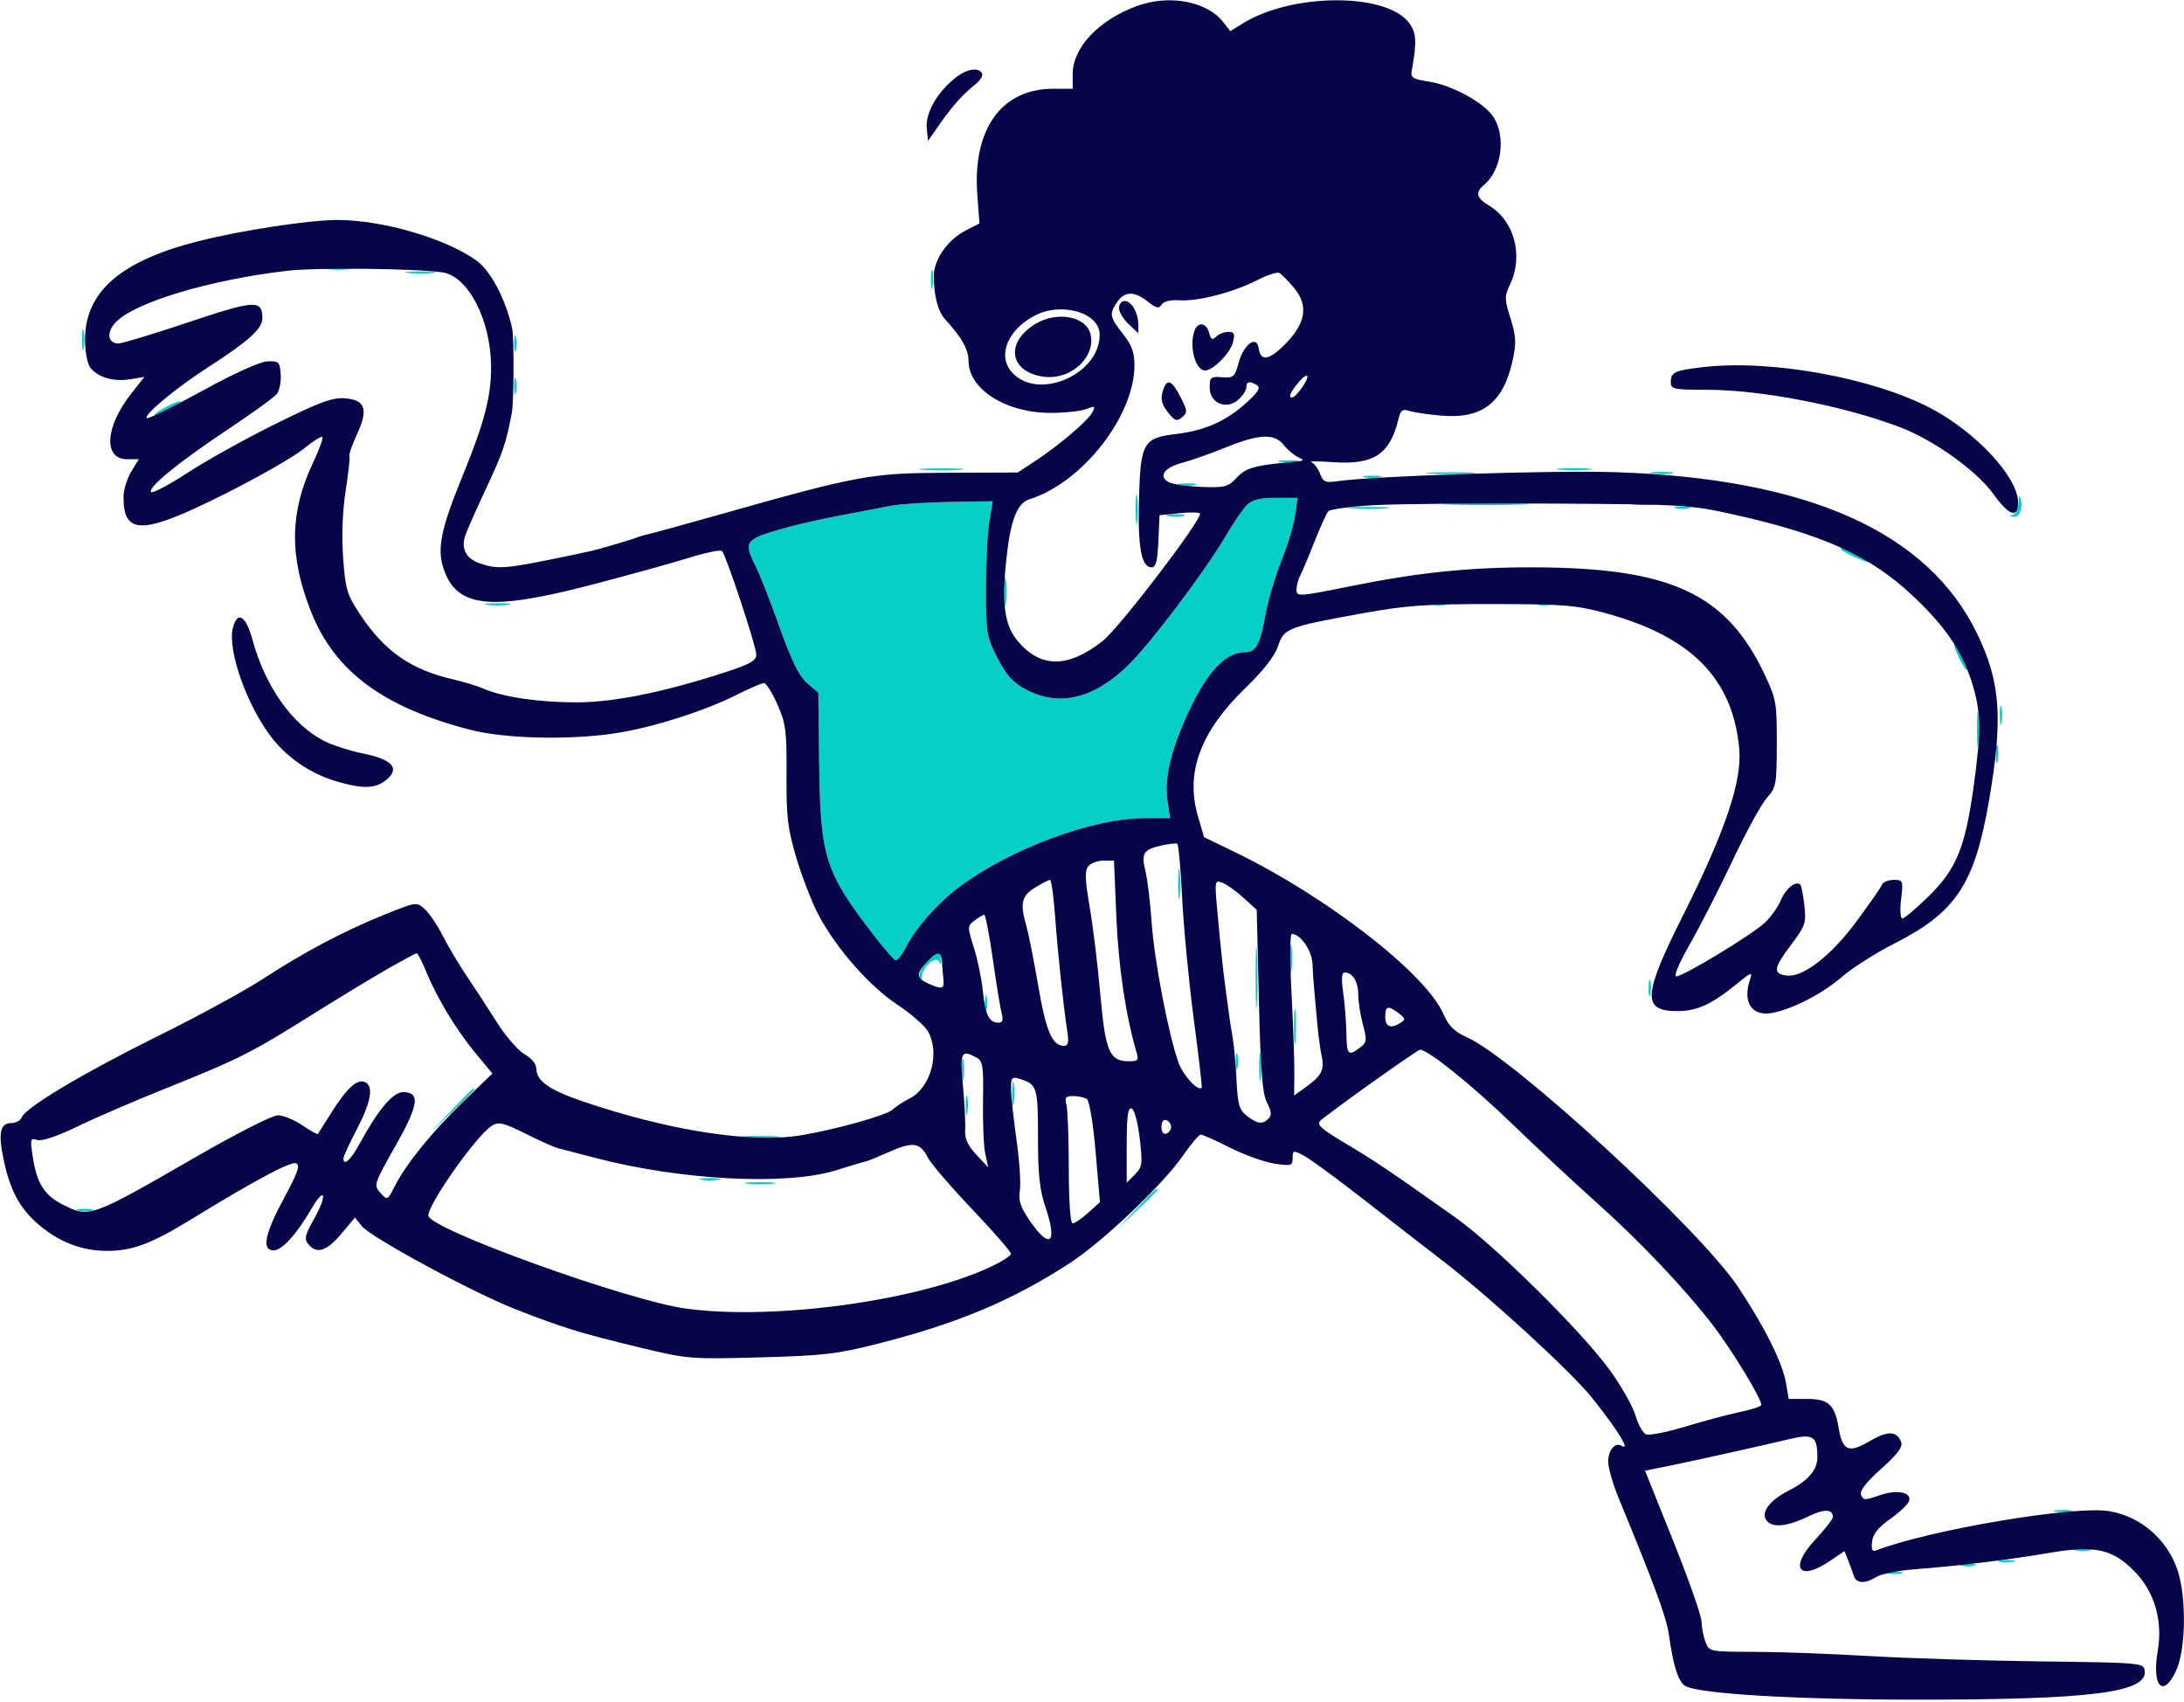
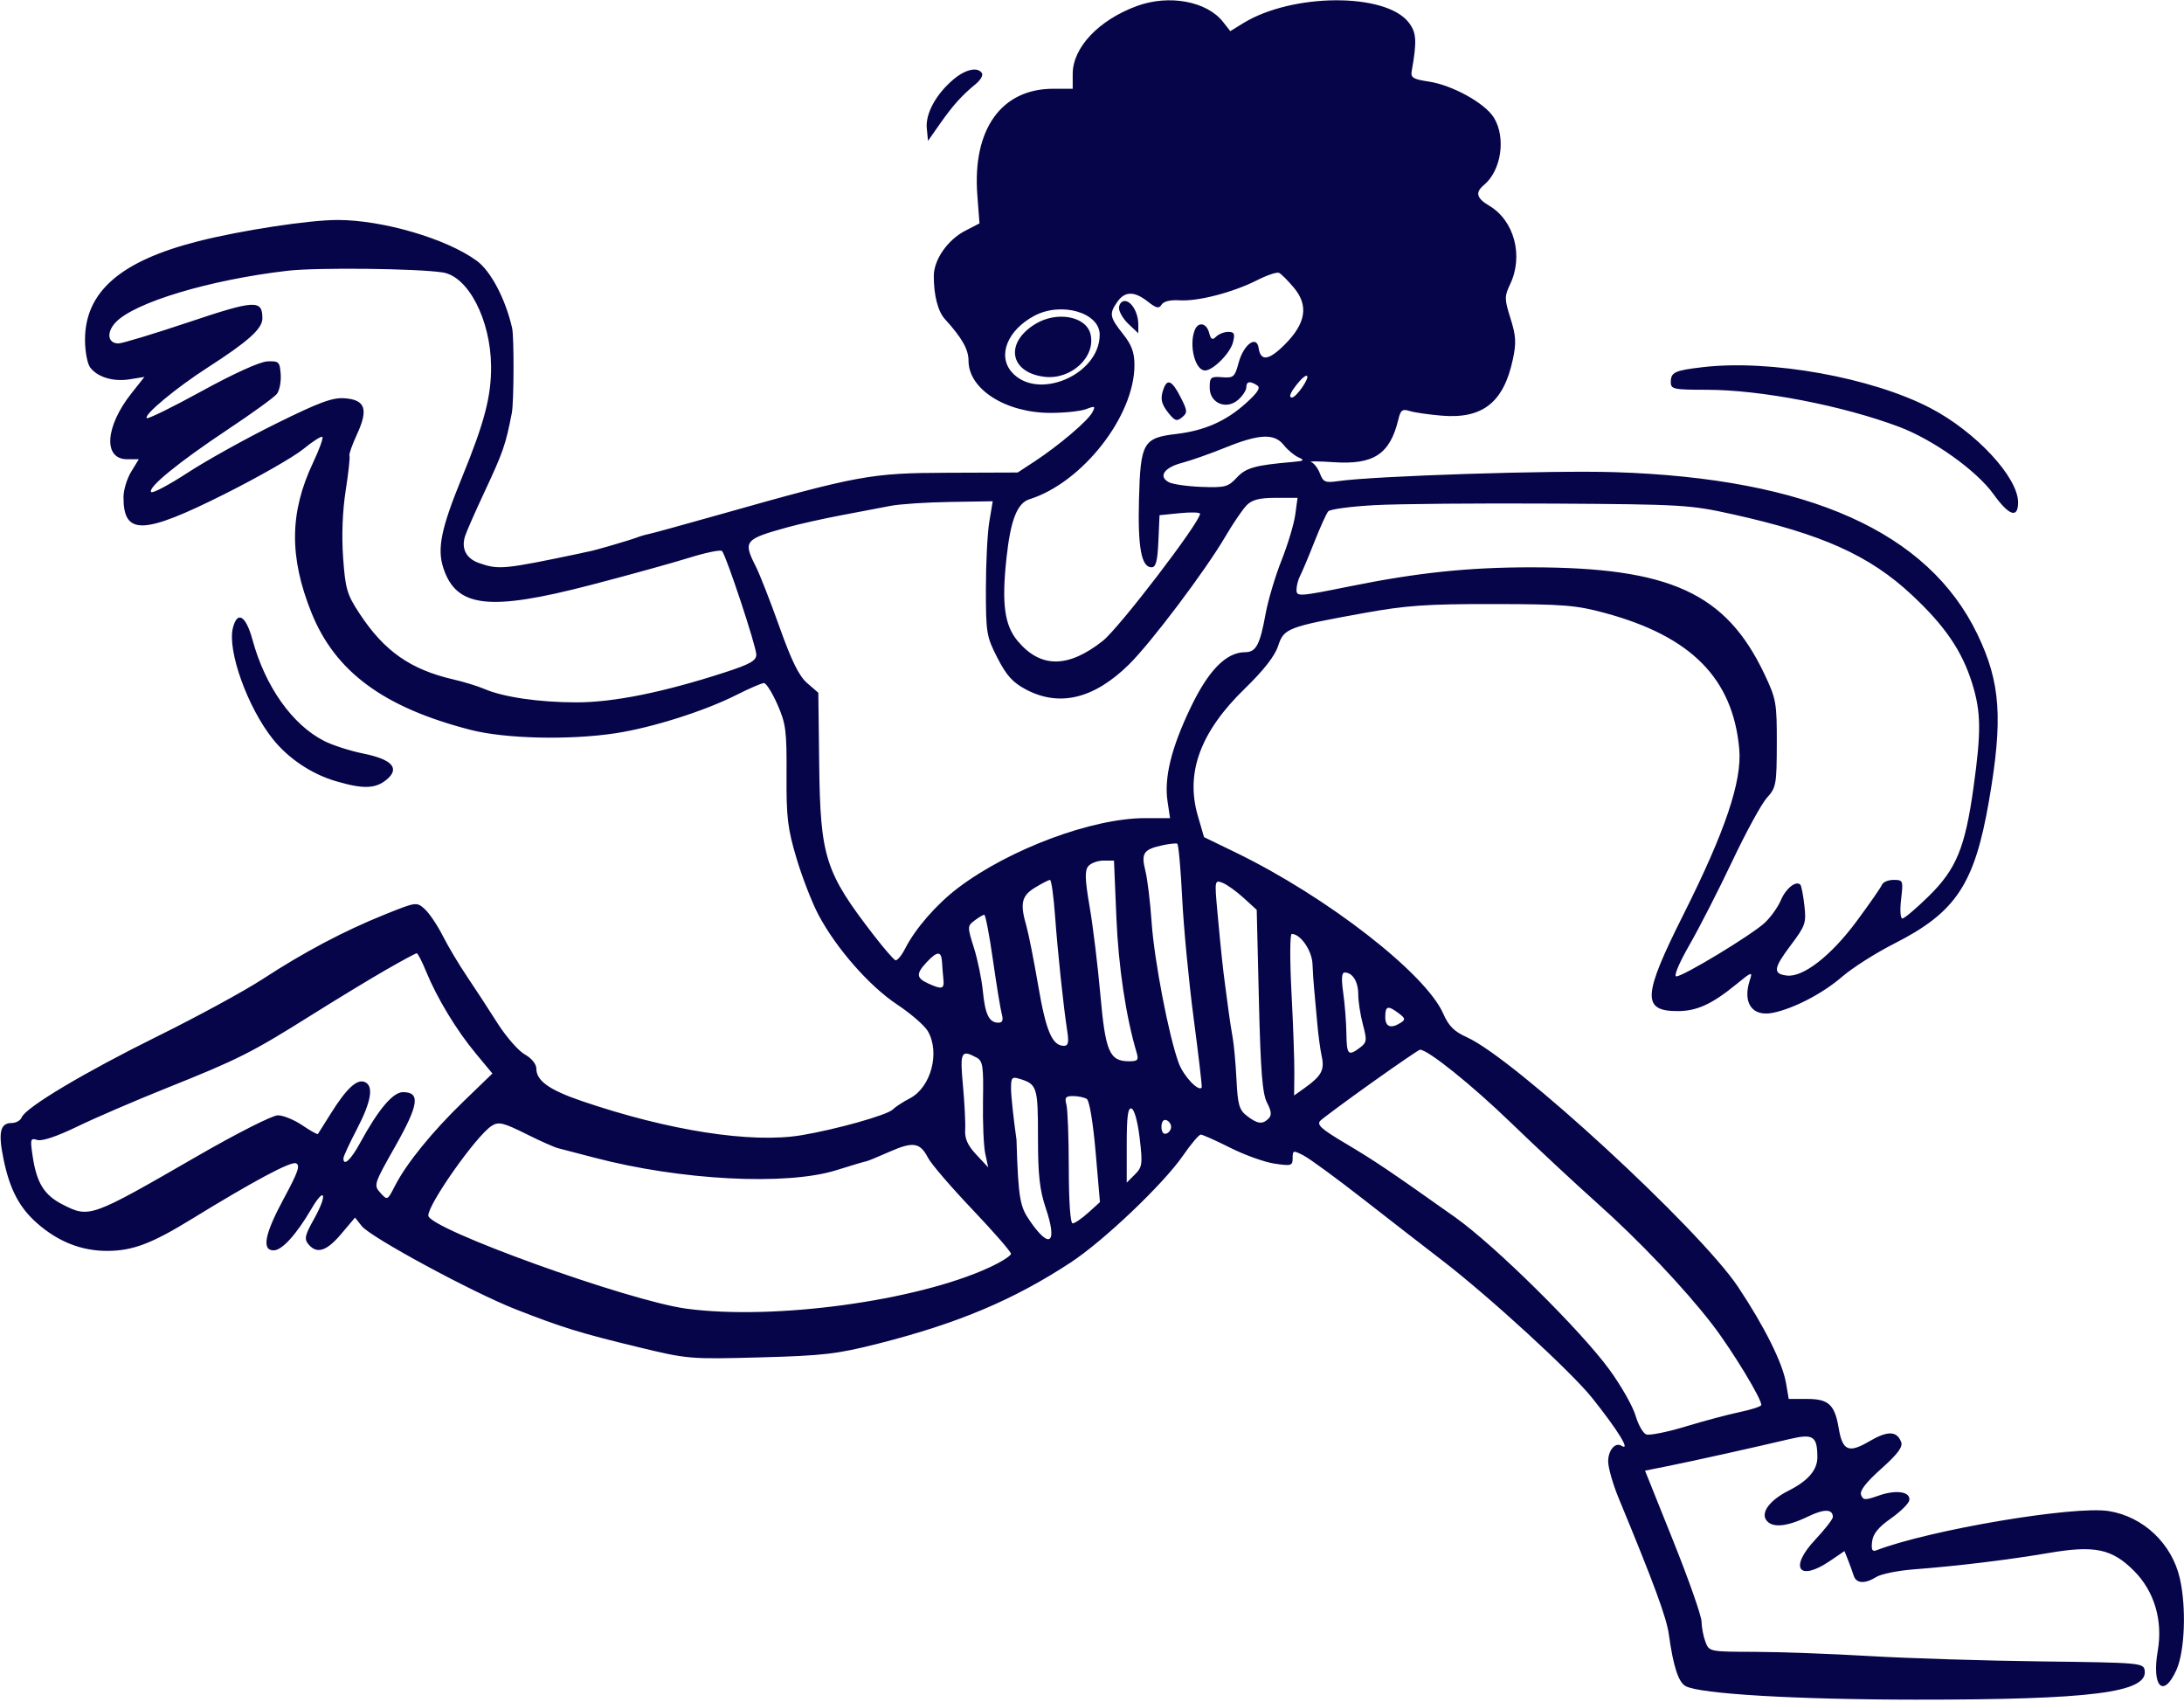
<svg xmlns="http://www.w3.org/2000/svg" width="566" height="441" viewBox="0 0 566 441" version="1.1">
-   <path d="M 84.768 69.725 C 86.565 69.947, 89.265 69.943, 90.768 69.715 C 92.271 69.486, 90.800 69.304, 87.500 69.310 C 84.200 69.315, 82.971 69.502, 84.768 69.725 M 241.252 72.500 C 241.263 74.700, 241.468 75.482, 241.707 74.238 C 241.946 72.994, 241.937 71.194, 241.687 70.238 C 241.437 69.282, 241.241 70.300, 241.252 72.500 M 105.750 70.723 C 107.537 70.945, 110.463 70.945, 112.250 70.723 C 114.037 70.502, 112.575 70.320, 109 70.320 C 105.425 70.320, 103.963 70.502, 105.750 70.723 M 21.272 88 C 21.272 90.475, 21.467 91.487, 21.706 90.250 C 21.944 89.013, 21.944 86.987, 21.706 85.750 C 21.467 84.513, 21.272 85.525, 21.272 88 M 133.232 89 C 133.232 90.925, 133.438 91.713, 133.689 90.750 C 133.941 89.787, 133.941 88.213, 133.689 87.250 C 133.438 86.287, 133.232 87.075, 133.232 89 M 133.232 100 C 133.232 101.925, 133.438 102.713, 133.689 101.750 C 133.941 100.787, 133.941 99.213, 133.689 98.250 C 133.438 97.287, 133.232 98.075, 133.232 100 M 42.750 105.572 C 38.873 107.675, 39.312 108.401, 43.250 106.399 C 47.020 104.481, 47.687 103.985, 46.417 104.040 C 45.913 104.062, 44.263 104.751, 42.750 105.572 M 331.750 119.706 C 332.988 119.944, 335.012 119.944, 336.250 119.706 C 337.488 119.467, 336.475 119.272, 334 119.272 C 331.525 119.272, 330.512 119.467, 331.750 119.706 M 239.250 121.735 C 241.863 121.941, 246.137 121.941, 248.750 121.735 C 251.363 121.529, 249.225 121.360, 244 121.360 C 238.775 121.360, 236.637 121.529, 239.250 121.735 M 404.250 121.728 C 406.313 121.944, 409.688 121.944, 411.750 121.728 C 413.813 121.513, 412.125 121.336, 408 121.336 C 403.875 121.336, 402.188 121.513, 404.250 121.728 M 370.750 122.737 C 373.637 122.939, 378.363 122.939, 381.250 122.737 C 384.137 122.535, 381.775 122.370, 376 122.370 C 370.225 122.370, 367.863 122.535, 370.750 122.737 M 428.264 122.718 C 429.784 122.947, 432.034 122.941, 433.264 122.704 C 434.494 122.467, 433.250 122.279, 430.500 122.286 C 427.750 122.294, 426.744 122.488, 428.264 122.718 M 353.762 123.707 C 355.006 123.946, 356.806 123.937, 357.762 123.687 C 358.718 123.437, 357.700 123.241, 355.500 123.252 C 353.300 123.263, 352.518 123.468, 353.762 123.707 M 305.762 125.707 C 307.006 125.946, 308.806 125.937, 309.762 125.687 C 310.718 125.437, 309.700 125.241, 307.500 125.252 C 305.300 125.263, 304.518 125.468, 305.762 125.707 M 294.320 132 C 294.320 135.575, 294.502 137.037, 294.723 135.250 C 294.945 133.463, 294.945 130.537, 294.723 128.750 C 294.502 126.963, 294.320 128.425, 294.320 132 M 523.116 130.167 C 523.052 131.633, 522.438 133.060, 521.750 133.338 C 520.771 133.733, 520.778 133.859, 521.781 133.921 C 523.368 134.019, 524.325 131.718, 523.701 129.308 C 523.385 128.089, 523.194 128.369, 523.116 130.167 M 323.116 130.884 C 322.079 131.921, 319.574 135.596, 317.549 139.052 C 312.358 147.909, 298.253 166.614, 292.529 172.231 C 283.516 181.077, 274.563 183.243, 265.907 178.673 C 262.467 176.857, 260.842 175.063, 258.500 170.498 C 255.655 164.952, 255.500 164.025, 255.500 152.575 C 255.500 145.934, 255.899 138.112, 256.386 135.194 L 257.273 129.887 246.220 130.063 C 240.141 130.160, 233.218 130.615, 230.834 131.075 C 228.450 131.535, 222.675 132.635, 218 133.519 C 213.325 134.404, 207.025 135.814, 204 136.654 C 192.903 139.735, 192.539 140.189, 195.875 146.790 C 196.906 148.830, 199.672 155.900, 202.021 162.500 C 205.145 171.276, 207.069 175.173, 209.184 177.005 L 212.075 179.510 212.299 198.005 C 212.592 222.169, 213.832 226.036, 226.570 242.500 C 229.123 245.800, 231.588 248.641, 232.047 248.814 C 232.507 248.986, 233.640 247.636, 234.566 245.814 C 237.218 240.592, 242.760 234.246, 248.356 230.022 C 261.634 219.999, 283.103 212, 296.723 212 L 303.227 212 302.582 207.697 C 301.651 201.490, 303.543 193.804, 308.591 183.281 C 313.212 173.651, 317.805 169, 322.697 169 C 325.508 169, 326.537 167.070, 327.988 159.068 C 328.624 155.559, 330.478 149.332, 332.107 145.231 C 333.736 141.129, 335.340 135.799, 335.671 133.387 L 336.272 129 330.636 129 C 326.449 129, 324.516 129.484, 323.116 130.884 M 375.750 130.745 C 380.837 130.927, 389.162 130.927, 394.250 130.745 C 399.337 130.564, 395.175 130.415, 385 130.415 C 374.825 130.415, 370.662 130.564, 375.750 130.745 M 423.250 130.716 C 424.762 130.945, 427.238 130.945, 428.750 130.716 C 430.262 130.487, 429.025 130.300, 426 130.300 C 422.975 130.300, 421.738 130.487, 423.250 130.716 M 350.280 131.736 C 352.909 131.943, 356.959 131.940, 359.280 131.731 C 361.601 131.521, 359.450 131.352, 354.500 131.355 C 349.550 131.358, 347.651 131.530, 350.280 131.736 M 434.250 131.689 C 435.212 131.941, 436.788 131.941, 437.750 131.689 C 438.712 131.438, 437.925 131.232, 436 131.232 C 434.075 131.232, 433.288 131.438, 434.250 131.689 M 302.762 133.707 C 304.006 133.946, 305.806 133.937, 306.762 133.687 C 307.718 133.437, 306.700 133.241, 304.500 133.252 C 302.300 133.263, 301.518 133.468, 302.762 133.707 M 477.083 142.373 C 478.112 143.294, 484 145.999, 484 145.551 C 484 144.975, 478.456 142, 477.383 142 C 476.989 142, 476.854 142.168, 477.083 142.373 M 260.310 153.500 C 260.315 156.800, 260.502 158.029, 260.725 156.232 C 260.947 154.435, 260.943 151.735, 260.715 150.232 C 260.486 148.729, 260.304 150.200, 260.310 153.500 M 126.250 156.716 C 127.763 156.945, 130.238 156.945, 131.750 156.716 C 133.262 156.487, 132.025 156.300, 129 156.300 C 125.975 156.300, 124.737 156.487, 126.250 156.716 M 371.250 156.689 C 372.212 156.941, 373.788 156.941, 374.750 156.689 C 375.712 156.438, 374.925 156.232, 373 156.232 C 371.075 156.232, 370.288 156.438, 371.250 156.689 M 398.250 156.689 C 399.212 156.941, 400.788 156.941, 401.750 156.689 C 402.712 156.438, 401.925 156.232, 400 156.232 C 398.075 156.232, 397.288 156.438, 398.250 156.689 M 507.695 170.487 C 508.610 172.406, 509.536 173.797, 509.753 173.580 C 510.210 173.123, 507.175 167, 506.490 167 C 506.239 167, 506.781 168.569, 507.695 170.487 M 512.336 189 C 512.336 193.125, 512.513 194.813, 512.728 192.750 C 512.944 190.688, 512.944 187.313, 512.728 185.250 C 512.513 183.188, 512.336 184.875, 512.336 189 M 518.252 185.500 C 518.263 187.700, 518.468 188.482, 518.707 187.238 C 518.946 185.994, 518.937 184.194, 518.687 183.238 C 518.437 182.282, 518.241 183.300, 518.252 185.500 M 517.252 195.500 C 517.263 197.700, 517.468 198.482, 517.707 197.238 C 517.946 195.994, 517.937 194.194, 517.687 193.238 C 517.437 192.282, 517.241 193.300, 517.252 195.500 M 305.320 229 C 305.320 232.575, 305.502 234.037, 305.723 232.250 C 305.945 230.463, 305.945 227.537, 305.723 225.750 C 305.502 223.963, 305.320 225.425, 305.320 229 M 325.389 253.500 C 325.390 260.650, 325.550 263.444, 325.742 259.708 C 325.935 255.973, 325.934 250.123, 325.739 246.708 C 325.545 243.294, 325.387 246.350, 325.389 253.500 M 334.310 248.500 C 334.315 251.800, 334.502 253.029, 334.725 251.232 C 334.947 249.435, 334.943 246.735, 334.715 245.232 C 334.486 243.729, 334.304 245.200, 334.310 248.500 M 240.067 249.429 C 238.812 250.764, 238.023 252.452, 238.314 253.179 C 238.691 254.121, 238.865 254.043, 238.921 252.905 C 239.038 250.542, 242.640 247.497, 243.317 249.189 C 243.660 250.045, 243.869 249.893, 243.921 248.750 C 244.030 246.337, 242.762 246.560, 240.067 249.429 M 427.232 256 C 427.232 257.925, 427.438 258.712, 427.689 257.750 C 427.941 256.788, 427.941 255.213, 427.689 254.250 C 427.438 253.287, 427.232 254.075, 427.232 256 M 255.232 260 C 255.232 261.925, 255.438 262.712, 255.689 261.750 C 255.941 260.788, 255.941 259.212, 255.689 258.250 C 255.438 257.288, 255.232 258.075, 255.232 260 M 335.336 266 C 335.336 270.125, 335.513 271.813, 335.728 269.750 C 335.944 267.688, 335.944 264.313, 335.728 262.250 C 335.513 260.188, 335.336 261.875, 335.336 266 M 326.310 276.500 C 326.315 279.800, 326.502 281.029, 326.725 279.232 C 326.947 277.435, 326.943 274.735, 326.715 273.232 C 326.486 271.729, 326.304 273.200, 326.310 276.500 M 320.232 275 C 320.232 276.925, 320.438 277.712, 320.689 276.750 C 320.941 275.788, 320.941 274.212, 320.689 273.250 C 320.438 272.288, 320.232 273.075, 320.232 275 M 249.272 277 C 249.272 279.475, 249.467 280.488, 249.706 279.250 C 249.944 278.012, 249.944 275.988, 249.706 274.750 C 249.467 273.512, 249.272 274.525, 249.272 277 M 262.286 283.500 C 262.294 286.250, 262.488 287.256, 262.718 285.736 C 262.947 284.216, 262.941 281.966, 262.704 280.736 C 262.467 279.506, 262.279 280.750, 262.286 283.500 M 116.966 287.750 L 111.500 293.500 117.250 288.034 C 120.412 285.028, 123 282.440, 123 282.284 C 123 281.542, 122.044 282.408, 116.966 287.750 M 250.252 286.500 C 250.263 288.700, 250.468 289.482, 250.707 288.238 C 250.946 286.994, 250.937 285.194, 250.687 284.238 C 250.437 283.282, 250.241 284.300, 250.252 286.500 M 192.750 294.732 C 195.088 294.943, 198.912 294.943, 201.250 294.732 C 203.588 294.522, 201.675 294.349, 197 294.349 C 192.325 294.349, 190.412 294.522, 192.750 294.732 M 181.750 305.706 C 182.988 305.944, 185.012 305.944, 186.250 305.706 C 187.488 305.467, 186.475 305.272, 184 305.272 C 181.525 305.272, 180.512 305.467, 181.750 305.706 M 193.750 306.723 C 195.537 306.945, 198.463 306.945, 200.250 306.723 C 202.037 306.502, 200.575 306.320, 197 306.320 C 193.425 306.320, 191.963 306.502, 193.750 306.723 M 294.462 313.250 L 289.500 318.500 294.750 313.538 C 297.637 310.808, 300 308.446, 300 308.288 C 300 307.541, 299.074 308.372, 294.462 313.250 M 20.250 313.689 C 21.212 313.941, 22.788 313.941, 23.750 313.689 C 24.712 313.438, 23.925 313.232, 22 313.232 C 20.075 313.232, 19.288 313.438, 20.250 313.689 M 532.762 391.707 C 534.006 391.946, 535.806 391.937, 536.762 391.687 C 537.718 391.437, 536.700 391.241, 534.500 391.252 C 532.300 391.263, 531.518 391.468, 532.762 391.707 M 537.762 401.707 C 539.006 401.946, 540.806 401.937, 541.762 401.687 C 542.718 401.437, 541.700 401.241, 539.500 401.252 C 537.300 401.263, 536.518 401.468, 537.762 401.707 M 518.250 404.689 C 519.212 404.941, 520.788 404.941, 521.750 404.689 C 522.712 404.438, 521.925 404.232, 520 404.232 C 518.075 404.232, 517.288 404.438, 518.250 404.689 M 508.250 405.689 C 509.212 405.941, 510.788 405.941, 511.750 405.689 C 512.712 405.438, 511.925 405.232, 510 405.232 C 508.075 405.232, 507.288 405.438, 508.250 405.689 M 489.250 407.689 C 490.212 407.941, 491.788 407.941, 492.750 407.689 C 493.712 407.438, 492.925 407.232, 491 407.232 C 489.075 407.232, 488.288 407.438, 489.250 407.689" stroke="none" fill="#06cfc6" fill-rule="evenodd" />
-   <path d="M 294.643 1.555 C 284.749 5.183, 278 12.318, 278 19.150 L 278 23 272.960 23 C 259.508 23, 251.994 33.509, 253.280 50.522 L 253.837 57.888 250.169 59.781 C 245.582 62.147, 242 67.297, 242 71.523 C 242 76.549, 243.068 80.692, 244.877 82.681 C 249.327 87.574, 251 90.530, 251 93.500 C 251 100.839, 260.634 106.973, 272.185 106.990 C 275.862 106.996, 280.036 106.556, 281.462 106.014 C 283.811 105.121, 283.961 105.205, 283.054 106.899 C 281.877 109.098, 274.334 115.498, 268.120 119.568 L 263.740 122.438 245.620 122.502 C 225.567 122.573, 222.624 123.114, 185.892 133.500 C 177.070 135.994, 169.098 138.185, 168.176 138.367 C 167.254 138.550, 165.825 138.968, 165 139.297 C 163.465 139.909, 154.103 142.641, 152.750 142.872 C 152.338 142.942, 151.887 143.034, 151.750 143.077 C 151.613 143.119, 150.825 143.295, 150 143.468 C 130.616 147.534, 129.213 147.667, 124.190 145.916 C 120.813 144.739, 119.485 142.197, 120.529 138.909 C 120.894 137.758, 123.119 132.696, 125.474 127.659 C 130.408 117.105, 131.020 115.340, 132.645 107 C 133.192 104.191, 133.250 87.316, 132.721 85 C 130.992 77.437, 127.196 70.231, 123.534 67.559 C 115.682 61.830, 99.174 57, 87.442 57 C 80.141 57, 62.479 59.696, 51.411 62.500 C 31.140 67.636, 21.956 75.673, 22.032 88.210 C 22.049 91.120, 22.648 94.270, 23.363 95.211 C 25.296 97.755, 29.380 98.975, 33.645 98.283 L 37.431 97.668 34.073 101.908 C 27.228 110.550, 26.678 119, 32.961 119 L 35.971 119 33.989 122.250 C 32.899 124.037, 32.006 126.992, 32.004 128.816 C 31.992 138.787, 37.042 138.634, 58.202 128.021 C 66.953 123.633, 76.123 118.394, 78.581 116.380 C 81.040 114.365, 83.275 112.942, 83.550 113.217 C 83.825 113.491, 82.737 116.491, 81.133 119.882 C 75.040 132.766, 74.909 144.258, 80.691 158.701 C 86.835 174.048, 99.438 183.339, 121.968 189.129 C 130.923 191.431, 147.540 191.819, 159.472 190.007 C 168.998 188.560, 182.540 184.271, 190.887 180.057 C 194.218 178.376, 197.411 177, 197.984 177 C 198.557 177, 200.125 179.487, 201.469 182.526 C 203.662 187.484, 203.905 189.360, 203.837 200.776 C 203.771 211.814, 204.116 214.689, 206.441 222.473 C 207.915 227.408, 210.489 234.013, 212.161 237.151 C 216.765 245.789, 225.334 255.546, 232.463 260.268 C 235.977 262.596, 239.560 265.694, 240.426 267.154 C 243.695 272.667, 241.280 281.770, 235.795 284.606 C 234.037 285.515, 232.037 286.820, 231.351 287.506 C 229.911 288.946, 216.731 292.655, 207.690 294.164 C 194.715 296.329, 173.309 292.997, 150.754 285.300 C 142.345 282.430, 139 280.044, 139 276.915 C 139 275.722, 137.771 274.215, 135.975 273.203 C 134.311 272.267, 131.101 268.575, 128.841 265 C 126.581 261.425, 123.057 256.025, 121.009 253 C 118.961 249.975, 116.145 245.250, 114.751 242.500 C 113.357 239.750, 111.258 236.634, 110.087 235.576 C 107.978 233.670, 107.885 233.682, 99.729 236.967 C 89.154 241.225, 78.801 246.698, 68.058 253.709 C 63.351 256.781, 51.175 263.407, 41 268.433 C 21.857 277.889, 6.601 286.990, 5.624 289.537 C 5.315 290.342, 4.135 291, 3 291 C 0.042 291, -0.509 293.471, 0.912 300.354 C 2.535 308.211, 5.006 312.920, 9.640 316.989 C 15.105 321.787, 21.173 324.166, 27.869 324.134 C 34.384 324.102, 39.290 322.255, 49.500 315.989 C 65.746 306.018, 75.305 300.903, 76.695 301.437 C 77.882 301.892, 77.260 303.704, 73.589 310.493 C 68.597 319.726, 67.750 324, 70.911 324 C 73.084 324, 76.776 319.945, 80.703 313.244 C 84.289 307.125, 84.914 309.580, 81.374 315.878 C 79.023 320.060, 78.801 321.056, 79.922 322.406 C 82.101 325.031, 84.631 324.240, 88.421 319.750 L 92.009 315.500 93.754 317.707 C 96.061 320.623, 122.450 334.888, 133.651 339.274 C 145.744 344.009, 150.417 345.451, 165.481 349.092 C 178.218 352.171, 178.812 352.221, 196.981 351.730 C 213.318 351.288, 216.914 350.871, 227.500 348.187 C 248.242 342.929, 262.632 336.870, 277.458 327.153 C 286.032 321.534, 301.524 306.789, 306.605 299.413 C 308.655 296.436, 310.719 294, 311.191 294 C 311.663 294, 315.095 295.533, 318.816 297.407 C 322.538 299.281, 327.701 301.133, 330.291 301.521 C 334.656 302.175, 335 302.071, 335 300.088 C 335 298.059, 335.146 298.024, 337.846 299.420 C 339.411 300.230, 346.344 305.304, 353.252 310.696 C 360.160 316.088, 369.328 323.200, 373.625 326.500 C 385.949 335.964, 407.254 355.500, 412.666 362.298 C 419.403 370.759, 422.716 376.179, 420.202 374.625 C 418.564 373.613, 416.693 375.911, 416.776 378.832 C 416.823 380.495, 418.039 384.700, 419.477 388.178 C 428.711 410.507, 431.892 419.145, 432.497 423.530 C 433.639 431.805, 434.976 435.917, 436.853 436.921 C 440.633 438.944, 465.532 440.404, 496.500 440.418 C 542.063 440.439, 556.693 438.573, 555.811 432.854 C 555.509 430.896, 554.692 430.824, 529 430.509 C 514.425 430.331, 494.400 429.706, 484.500 429.122 C 474.600 428.537, 461.201 428.046, 454.725 428.030 C 443.017 428, 442.945 427.985, 441.975 425.435 C 441.439 424.024, 440.985 421.662, 440.966 420.185 C 440.947 418.708, 437.645 409.304, 433.627 399.287 L 426.322 381.075 431.911 379.964 C 437.891 378.776, 455.079 374.964, 463.824 372.887 C 469.895 371.445, 470.958 372.141, 470.985 377.576 C 471.001 380.900, 468.578 383.718, 463.498 386.281 C 458.771 388.665, 456.365 391.780, 457.683 393.809 C 459.099 395.990, 462.931 395.696, 468.552 392.975 C 472.755 390.940, 475 390.984, 475 393.102 C 475 393.643, 472.923 396.306, 470.384 399.020 C 463.577 406.298, 466.188 409.954, 474.272 404.461 L 478.008 401.923 478.922 404.211 C 479.426 405.470, 480.085 407.288, 480.387 408.250 C 481.049 410.356, 483.279 410.494, 486.285 408.616 C 487.503 407.855, 491.875 406.973, 496 406.656 C 507.448 405.777, 520.490 404.192, 531 402.403 C 542.857 400.384, 547.319 401.319, 553.013 407.013 C 558.320 412.320, 560.566 419.879, 559.193 427.811 C 557.587 437.093, 560.640 440.212, 564.027 432.750 C 566.212 427.937, 566.643 416.531, 564.924 409 C 562.868 399.990, 555.470 392.985, 546.500 391.554 C 537.468 390.114, 500.088 396.424, 486.293 401.718 C 485.195 402.139, 484.921 401.589, 485.170 399.464 C 485.405 397.458, 486.791 395.746, 490 393.492 C 492.475 391.755, 494.634 389.641, 494.798 388.796 C 495.237 386.535, 491.437 385.934, 486.877 387.543 C 483.366 388.782, 482.846 388.763, 482.312 387.372 C 481.902 386.301, 483.563 384.144, 487.535 380.592 C 491.800 376.777, 493.184 374.923, 492.703 373.668 C 491.582 370.746, 489.204 370.690, 484.456 373.473 C 479.067 376.631, 477.506 375.956, 476.506 370.035 C 475.482 363.977, 473.886 362.500, 468.362 362.500 L 463.565 362.500 462.854 358.363 C 461.953 353.123, 457.282 343.755, 450.455 333.500 C 440.476 318.509, 392.496 274.326, 380.181 268.788 C 376.863 267.296, 375.439 265.879, 374.034 262.673 C 369.466 252.248, 343.877 232.375, 320.266 220.915 L 312.032 216.919 310.417 211.363 C 307.173 200.205, 311.112 189.579, 322.635 178.400 C 327.491 173.688, 330.382 169.987, 331.227 167.400 C 332.730 162.796, 333.660 162.439, 353.500 158.851 C 364.436 156.873, 369.754 156.504, 387 156.526 C 405.231 156.549, 408.441 156.807, 416 158.857 C 438.317 164.910, 449.085 175.820, 450.738 194.052 C 451.494 202.382, 447.115 215.378, 436.272 236.983 C 425.708 258.034, 425.467 262, 434.750 262 C 439.732 262, 443.645 260.221, 449.893 255.115 C 454.037 251.728, 454.239 251.666, 453.471 254.013 C 451.542 259.906, 454.131 263.536, 459.481 262.438 C 464.907 261.324, 472.405 257.417, 477.367 253.118 C 480.044 250.800, 486.119 246.935, 490.867 244.530 C 506.895 236.412, 511.716 229.159, 515.454 207.535 C 519.128 186.283, 518.475 176.855, 512.465 164.360 C 499.706 137.833, 468.662 123.954, 418.500 122.348 C 402.232 121.827, 356.065 123.323, 346.766 124.673 C 343.465 125.152, 342.922 124.925, 342.081 122.712 C 341.557 121.336, 340.538 120, 339.815 119.745 C 339.092 119.489, 341.679 119.496, 345.565 119.761 C 356.028 120.474, 360.230 117.700, 362.405 108.645 C 362.979 106.255, 363.449 105.905, 365.295 106.494 C 366.508 106.881, 370.254 107.427, 373.621 107.707 C 384.231 108.590, 389.670 104.298, 392.060 93.157 C 392.988 88.830, 392.887 87.050, 391.459 82.510 C 389.868 77.450, 389.862 76.812, 391.372 73.628 C 394.868 66.262, 392.423 57.135, 385.927 53.298 C 382.642 51.357, 382.261 49.858, 384.566 47.945 C 389.067 44.210, 390.334 35.699, 387.163 30.500 C 384.866 26.734, 376.370 22.038, 370.199 21.123 C 366.253 20.538, 365.556 20.112, 365.848 18.463 C 367.249 10.569, 367.109 8.409, 365.027 5.761 C 358.974 -1.933, 334.847 -1.789, 322.170 6.017 L 318.841 8.067 316.948 5.661 C 312.739 0.310, 302.951 -1.491, 294.643 1.555 M 247.132 20.542 C 242.595 24.360, 239.819 29.427, 240.185 33.224 L 240.500 36.500 243.655 32 C 246.957 27.292, 249.297 24.696, 252.920 21.723 C 254.111 20.746, 254.814 19.509, 254.484 18.973 C 253.419 17.252, 250.235 17.931, 247.132 20.542 M 74.571 70.155 C 54.404 72.482, 34.830 78.359, 29.953 83.550 C 27.511 86.150, 27.913 89.006, 30.719 88.990 C 31.698 88.984, 39.877 86.508, 48.893 83.486 C 66.182 77.693, 68 77.601, 68 82.519 C 68 85.178, 64.290 88.507, 53.844 95.220 C 45.702 100.452, 37.211 107.498, 38.028 108.344 C 38.319 108.644, 44.741 105.493, 52.299 101.340 C 60.528 96.819, 67.336 93.732, 69.270 93.645 C 72.280 93.510, 72.517 93.739, 72.746 97 C 72.881 98.925, 72.431 101.212, 71.746 102.083 C 71.061 102.953, 65.325 107.105, 59 111.309 C 46.277 119.766, 38.134 126.421, 39.187 127.503 C 39.565 127.890, 43.840 125.621, 48.687 122.460 C 53.534 119.298, 63.784 113.605, 71.464 109.809 C 82.787 104.211, 86.170 102.962, 89.355 103.203 C 94.692 103.607, 95.515 106.045, 92.508 112.555 C 91.252 115.275, 90.378 117.760, 90.565 118.077 C 90.751 118.394, 90.313 122.444, 89.591 127.077 C 88.760 132.411, 88.514 138.800, 88.921 144.500 C 89.501 152.623, 89.916 154.036, 93.182 159 C 99.583 168.727, 106.364 173.484, 117.500 176.059 C 120.250 176.695, 123.850 177.800, 125.500 178.514 C 130.413 180.640, 139.748 182, 149.417 181.999 C 159.020 181.997, 171.903 179.397, 187.750 174.261 C 194.404 172.105, 196 171.205, 196 169.609 C 196 167.501, 188.218 143.990, 187.122 142.786 C 186.764 142.393, 182.878 143.193, 178.486 144.564 C 174.094 145.934, 162.625 149.104, 153 151.607 C 126.778 158.425, 118.283 157.449, 114.910 147.228 C 113.233 142.145, 114.307 136.943, 119.810 123.500 C 125.558 109.457, 127.338 102.623, 127.265 94.873 C 127.151 82.838, 121.337 71.593, 114.708 70.589 C 107.924 69.561, 82.134 69.282, 74.571 70.155 M 325.751 72.624 C 319.564 75.768, 310.437 78.132, 305.693 77.819 C 303.320 77.662, 301.568 78.082, 301.041 78.933 C 300.358 80.040, 299.676 79.890, 297.463 78.150 C 293.970 75.402, 291.517 75.424, 289.557 78.223 C 287.409 81.289, 287.564 82.176, 291 86.500 C 293.295 89.388, 294 91.297, 294 94.627 C 294 107.820, 280.501 125.063, 266.808 129.361 C 263.622 130.362, 261.914 134.696, 260.851 144.483 C 259.552 156.433, 260.304 162.019, 263.764 166.131 C 269.698 173.184, 276.823 173.160, 285.809 166.057 C 290.050 162.705, 311 135.320, 311 133.128 C 311 132.752, 308.637 132.682, 305.750 132.972 L 300.500 133.500 300.204 140.250 C 299.978 145.408, 299.560 147, 298.430 147 C 295.792 147, 294.844 141.855, 295.177 129.352 C 295.567 114.678, 296.261 113.466, 304.851 112.451 C 312.196 111.582, 317.750 109.124, 322.921 104.452 C 325.996 101.675, 326.755 100.461, 325.799 99.855 C 323.911 98.657, 323 98.816, 323 100.345 C 323 101.085, 322.086 102.517, 320.970 103.527 C 317.893 106.312, 313.500 104.517, 313.500 100.476 C 313.500 97.741, 313.760 97.520, 316.712 97.749 C 319.679 97.978, 320.005 97.694, 320.996 94.016 C 322.278 89.253, 325.675 86.736, 326.181 90.174 C 326.700 93.705, 328.805 93.431, 332.943 89.293 C 338.426 83.809, 339.187 79.185, 335.359 74.599 C 333.787 72.715, 332.039 70.962, 331.475 70.704 C 330.911 70.447, 328.336 71.310, 325.751 72.624 M 290 79.826 C 290 80.830, 291.125 82.708, 292.500 84 L 295 86.349 295 84.109 C 295 81.045, 293.238 78, 291.465 78 C 290.659 78, 290 78.822, 290 79.826 M 268.017 81.851 C 261.094 85.564, 258.463 92.117, 262.177 96.393 C 268.791 104.007, 284.982 97.155, 284.996 86.735 C 285.004 80.980, 275.004 78.104, 268.017 81.851 M 268.314 83.950 C 260.317 88.826, 261.646 96.534, 270.672 97.637 C 277.588 98.482, 284.080 92.440, 282.599 86.538 C 281.441 81.925, 273.882 80.555, 268.314 83.950 M 309.607 85.582 C 308.081 89.558, 309.738 96.001, 312.285 95.999 C 314.375 95.997, 318.835 91.506, 319.541 88.691 C 320.098 86.474, 319.881 86, 318.308 86 C 317.259 86, 315.845 86.555, 315.167 87.233 C 314.190 88.210, 313.813 88.002, 313.351 86.233 C 312.675 83.650, 310.494 83.271, 309.607 85.582 M 441.253 95.142 C 433.949 96.003, 433 96.453, 433 99.059 C 433 100.842, 433.762 101, 442.369 101 C 456.309 101, 477.504 105.089, 492.179 110.608 C 501.033 113.939, 512.234 121.929, 516.635 128.055 C 520.665 133.665, 523 134.441, 523 130.171 C 523 123.672, 512.051 111.886, 500.321 105.760 C 485.116 97.819, 458.755 93.080, 441.253 95.142 M 336.813 98.744 C 334.520 101.413, 333.779 103, 334.826 103 C 335.906 103, 339.376 98.043, 338.740 97.407 C 338.510 97.176, 337.642 97.778, 336.813 98.744 M 301.607 100.582 C 300.610 103.180, 300.899 104.654, 302.885 107.107 C 304.486 109.083, 305.010 109.236, 306.356 108.120 C 307.794 106.926, 307.757 106.443, 305.950 102.902 C 303.816 98.719, 302.576 98.056, 301.607 100.582 M 317.500 116.003 C 313.650 117.563, 308.634 119.330, 306.353 119.929 C 301.707 121.150, 300.118 123.457, 302.898 124.945 C 303.901 125.482, 307.723 126.032, 311.391 126.167 C 317.475 126.392, 318.276 126.181, 320.512 123.771 C 322.889 121.207, 325.235 120.549, 335 119.705 C 337.985 119.447, 338.206 119.270, 336.500 118.504 C 335.400 118.010, 333.680 116.570, 332.677 115.303 C 330.253 112.239, 326.342 112.419, 317.500 116.003 M 323.116 130.884 C 322.079 131.921, 319.574 135.596, 317.549 139.052 C 312.358 147.909, 298.253 166.614, 292.529 172.231 C 283.516 181.077, 274.563 183.243, 265.907 178.673 C 262.467 176.857, 260.842 175.063, 258.500 170.498 C 255.655 164.952, 255.500 164.025, 255.500 152.575 C 255.500 145.934, 255.899 138.112, 256.386 135.194 L 257.273 129.887 246.220 130.063 C 240.141 130.160, 233.218 130.615, 230.834 131.075 C 228.450 131.535, 222.675 132.635, 218 133.519 C 213.325 134.404, 207.025 135.814, 204 136.654 C 192.903 139.735, 192.539 140.189, 195.875 146.790 C 196.906 148.830, 199.672 155.900, 202.021 162.500 C 205.145 171.276, 207.069 175.173, 209.184 177.005 L 212.075 179.510 212.299 198.005 C 212.592 222.169, 213.832 226.036, 226.570 242.500 C 229.123 245.800, 231.588 248.641, 232.047 248.814 C 232.507 248.986, 233.640 247.636, 234.566 245.814 C 237.218 240.592, 242.760 234.246, 248.356 230.022 C 261.634 219.999, 283.103 212, 296.723 212 L 303.227 212 302.582 207.697 C 301.651 201.490, 303.543 193.804, 308.591 183.281 C 313.212 173.651, 317.805 169, 322.697 169 C 325.508 169, 326.537 167.070, 327.988 159.068 C 328.624 155.559, 330.478 149.332, 332.107 145.231 C 333.736 141.129, 335.340 135.799, 335.671 133.387 L 336.272 129 330.636 129 C 326.449 129, 324.516 129.484, 323.116 130.884 M 356.295 130.893 C 350.133 131.227, 344.701 131.950, 344.225 132.500 C 343.749 133.050, 342.118 136.650, 340.600 140.500 C 339.083 144.350, 337.427 148.281, 336.920 149.236 C 336.414 150.191, 336 151.818, 336 152.850 C 336 154.641, 336.640 154.598, 349.963 151.904 C 367.404 148.379, 380.630 146.998, 396.856 147.008 C 432.839 147.032, 447.319 153.674, 457.294 174.731 C 460.317 181.114, 460.498 182.139, 460.472 192.714 C 460.445 203.285, 460.299 204.087, 457.917 206.714 C 456.527 208.246, 452.516 215.575, 449.004 223 C 445.491 230.425, 440.491 240.213, 437.891 244.750 C 435.119 249.590, 433.689 253, 434.432 253 C 436.237 253, 453.950 242.272, 457.332 239.131 C 458.889 237.684, 460.782 235.031, 461.537 233.236 C 462.813 230.201, 465.446 228.113, 466.574 229.241 C 466.843 229.509, 467.312 231.927, 467.618 234.614 C 468.136 239.169, 467.895 239.870, 464.071 244.952 C 459.587 250.910, 459.405 252.351, 463.077 252.789 C 467.284 253.291, 474.501 247.684, 481.102 238.787 C 484.483 234.229, 487.466 229.938, 487.732 229.250 C 487.997 228.563, 489.354 228, 490.746 228 C 493.197 228, 493.260 228.160, 492.686 233 C 492.351 235.831, 492.496 238, 493.022 238 C 493.532 238, 496.589 235.413, 499.815 232.250 C 506.983 225.224, 509.268 219.687, 511.446 204.072 C 513.470 189.563, 513.406 184.482, 511.105 177.091 C 508.486 168.673, 504.061 162.189, 495.454 154.150 C 484.501 143.921, 472.265 138.417, 449 133.254 C 438.011 130.815, 435.945 130.692, 402.500 130.493 C 383.250 130.379, 362.458 130.559, 356.295 130.893 M 60.357 162.713 C 58.881 168.593, 64.154 183.279, 70.685 191.479 C 74.700 196.520, 80.673 200.528, 86.942 202.390 C 94.051 204.501, 97.265 204.421, 100.139 202.063 C 103.740 199.108, 101.681 196.778, 94.127 195.259 C 90.733 194.576, 86.181 193.113, 84.012 192.006 C 75.728 187.780, 68.739 177.907, 65.425 165.750 C 63.721 159.499, 61.498 158.166, 60.357 162.713 M 301.157 219.053 C 296.349 220.107, 295.693 221.102, 296.829 225.623 C 297.366 227.755, 298.097 233.775, 298.455 239 C 299.134 248.920, 302.930 268.624, 305.488 275.502 C 306.730 278.843, 310.590 282.944, 311.435 281.819 C 311.566 281.644, 310.634 273.625, 309.363 264 C 308.092 254.375, 306.745 240.296, 306.371 232.713 C 305.996 225.130, 305.422 218.790, 305.095 218.623 C 304.768 218.457, 302.996 218.650, 301.157 219.053 M 282.038 224.454 C 281.092 225.594, 281.169 227.871, 282.396 235.017 C 283.257 240.027, 284.504 250.257, 285.167 257.750 C 286.479 272.567, 287.530 275, 292.617 275 C 294.861 275, 295.138 274.680, 294.565 272.750 C 291.783 263.379, 289.857 250.534, 289.318 237.750 L 288.696 223 285.971 223 C 284.471 223, 282.702 223.654, 282.038 224.454 M 268.250 229.989 C 264.728 232.137, 264.295 234.075, 266.011 240.007 C 266.566 241.928, 267.946 248.897, 269.076 255.493 C 271.088 267.242, 272.704 271, 275.743 271 C 276.835 271, 277.038 270.109, 276.595 267.250 C 275.602 260.839, 274.128 246.913, 273.420 237.250 C 273.047 232.162, 272.463 228.002, 272.121 228.004 C 271.779 228.006, 270.038 228.899, 268.250 229.989 M 315.494 236.234 C 316.376 245.891, 316.951 251.332, 317.530 255.500 C 317.759 257.150, 318.148 260.075, 318.395 262 C 318.641 263.925, 319.119 267.019, 319.458 268.875 C 319.796 270.731, 320.241 275.649, 320.448 279.803 C 320.770 286.299, 321.150 287.610, 323.161 289.157 C 325.904 291.266, 327.176 291.424, 328.749 289.851 C 329.614 288.986, 329.517 287.967, 328.358 285.725 C 327.156 283.400, 326.695 277.603, 326.254 259.257 L 325.689 235.766 322.254 232.633 C 320.365 230.910, 317.902 229.155, 316.779 228.734 C 314.793 227.988, 314.759 228.185, 315.494 236.234 M 252.566 238.527 C 250.682 239.952, 250.677 240.135, 252.398 245.595 C 253.370 248.677, 254.414 253.742, 254.718 256.850 C 255.309 262.892, 256.349 265, 258.739 265 C 259.804 265, 260.057 264.354, 259.618 262.750 C 259.279 261.512, 258.249 255.213, 257.328 248.750 C 256.407 242.287, 255.393 237.014, 255.076 237.032 C 254.759 237.049, 253.630 237.722, 252.566 238.527 M 334.700 257.250 C 335.140 265.637, 335.473 275.057, 335.440 278.183 L 335.380 283.866 338.029 281.980 C 342.470 278.817, 343.312 277.281, 342.539 273.748 C 342.148 271.961, 341.620 268.025, 341.364 265 C 341.108 261.975, 340.761 258.150, 340.592 256.500 C 340.423 254.850, 340.221 251.830, 340.142 249.789 C 340.009 246.305, 337.035 242, 334.761 242 C 334.282 242, 334.255 248.764, 334.700 257.250 M 100 251.322 C 95.875 253.691, 87.069 259.039, 80.431 263.206 C 65.239 272.743, 61.636 274.557, 43.355 281.868 C 35.185 285.136, 24.696 289.653, 20.047 291.907 C 14.757 294.472, 10.873 295.777, 9.667 295.394 C 7.883 294.828, 7.794 295.142, 8.467 299.628 C 9.503 306.535, 11.449 309.678, 16.185 312.094 C 23.172 315.659, 23.395 315.580, 50.978 299.663 C 61.207 293.760, 70.589 289, 71.995 289 C 73.393 289, 76.250 290.165, 78.346 291.589 C 80.441 293.013, 82.260 294.025, 82.388 293.839 C 82.516 293.653, 84.061 291.203, 85.822 288.395 C 89.785 282.074, 92.463 279.580, 94.463 280.347 C 96.916 281.289, 96.264 285.347, 92.500 292.569 C 90.575 296.263, 89 299.670, 89 300.142 C 89 302.321, 90.912 300.577, 93.268 296.250 C 98.034 287.495, 101.824 283, 104.439 283 C 108.998 283, 108.534 286.257, 102.439 297.021 C 96.880 306.840, 96.792 307.113, 98.577 309.085 C 100.390 311.088, 100.418 311.075, 102.346 307.302 C 105.327 301.466, 112.014 293.236, 120.193 285.335 L 127.611 278.171 123.271 272.944 C 118.290 266.946, 113.250 258.621, 110.441 251.754 C 109.373 249.143, 108.275 247.009, 108 247.011 C 107.725 247.013, 104.125 248.953, 100 251.322 M 240.174 249.314 C 237.358 252.312, 237.433 253.421, 240.547 254.839 C 244.142 256.478, 244.759 256.307, 244.491 253.750 C 244.361 252.512, 244.198 250.488, 244.128 249.250 C 243.965 246.388, 242.907 246.405, 240.174 249.314 M 348.106 257.250 C 348.518 260.137, 348.887 264.863, 348.927 267.750 C 349.005 273.358, 349.397 273.770, 352.455 271.458 C 354.232 270.114, 354.300 269.572, 353.205 265.476 C 352.542 262.998, 352 259.493, 352 257.686 C 352 254.365, 350.535 252, 348.479 252 C 347.699 252, 347.586 253.595, 348.106 257.250 M 359 263.500 C 359 266.099, 360.432 266.645, 362.995 265.024 C 364.278 264.213, 364.207 263.865, 362.495 262.571 C 359.690 260.452, 359 260.635, 359 263.500 M 355.497 280.552 C 348.899 285.256, 342.917 289.680, 342.205 290.383 C 341.149 291.425, 342.351 292.518, 348.705 296.292 C 356.315 300.812, 359.957 303.265, 377.127 315.434 C 387.406 322.720, 409.798 344.847, 417.164 355 C 420.157 359.125, 423.170 364.436, 423.859 366.803 C 424.548 369.169, 425.795 371.368, 426.629 371.688 C 427.464 372.008, 432.051 371.089, 436.823 369.644 C 441.595 368.200, 447.858 366.528, 450.741 365.928 C 453.624 365.329, 456.178 364.521, 456.418 364.133 C 456.986 363.213, 448.982 349.975, 443.757 343.193 C 436.593 333.894, 424.820 321.483, 414.023 311.849 C 408.260 306.707, 398.135 297.272, 391.523 290.883 C 381.442 281.142, 370.059 272, 368.011 272 C 367.727 272, 362.096 275.849, 355.497 280.552 M 249.553 281.250 C 249.971 285.788, 250.231 290.941, 250.129 292.703 C 249.993 295.059, 250.758 296.777, 253.027 299.203 L 256.109 302.500 255.344 299 C 254.923 297.075, 254.656 290.894, 254.751 285.264 C 254.904 276.139, 254.717 274.919, 253.027 274.014 C 249.079 271.901, 248.753 272.579, 249.553 281.250 M 262.019 282.183 C 262.030 284.007, 262.668 289.941, 263.437 295.370 C 264.206 300.798, 264.596 306.716, 264.303 308.522 C 263.883 311.107, 264.443 312.783, 266.933 316.403 C 272.061 323.856, 274.100 322.203, 271.028 313.082 C 269.423 308.319, 269 304.474, 269 294.654 C 269 281.670, 268.771 280.941, 264.250 279.555 C 262.228 278.935, 262.002 279.201, 262.019 282.183 M 276.370 286.250 C 276.701 287.488, 276.979 294.913, 276.986 302.750 C 276.995 311.422, 277.385 317, 277.984 317 C 278.526 317, 280.339 315.762, 282.015 314.250 L 285.061 311.500 283.937 298.501 C 283.283 290.944, 282.328 285.194, 281.656 284.766 C 281.020 284.362, 279.435 284.024, 278.133 284.015 C 276.165 284.003, 275.868 284.378, 276.370 286.250 M 292 296.639 L 292 306.444 294.108 304.337 C 296.047 302.398, 296.147 301.646, 295.358 294.944 C 294.855 290.673, 293.983 287.489, 293.250 287.246 C 292.307 286.935, 292 289.241, 292 296.639 M 301 292 C 301 293.289, 301.506 293.998, 302.250 293.750 C 302.938 293.521, 303.500 292.733, 303.500 292 C 303.500 291.267, 302.938 290.479, 302.250 290.250 C 301.506 290.002, 301 290.711, 301 292 M 127.374 291.765 C 123.396 294.361, 111 311.927, 111 314.969 C 111 318.386, 162.920 337.116, 177.930 339.114 C 200.632 342.135, 237.386 337.150, 256.250 328.492 C 259.413 327.041, 262 325.418, 262 324.885 C 262 324.353, 257.497 319.182, 251.993 313.394 C 246.488 307.607, 241.330 301.605, 240.529 300.057 C 238.440 296.016, 236.654 295.736, 230.457 298.477 C 227.433 299.814, 224.740 300.917, 224.472 300.928 C 224.203 300.938, 220.725 301.972, 216.742 303.224 C 203.845 307.277, 176.341 305.850, 154 299.968 C 149.875 298.882, 145.682 297.790, 144.683 297.541 C 143.683 297.292, 140.124 295.719, 136.773 294.044 C 130.378 290.849, 129.212 290.566, 127.374 291.765" stroke="none" fill="#060549" fill-rule="evenodd" />
+   <path d="M 294.643 1.555 C 284.749 5.183, 278 12.318, 278 19.150 L 278 23 272.960 23 C 259.508 23, 251.994 33.509, 253.280 50.522 L 253.837 57.888 250.169 59.781 C 245.582 62.147, 242 67.297, 242 71.523 C 242 76.549, 243.068 80.692, 244.877 82.681 C 249.327 87.574, 251 90.530, 251 93.500 C 251 100.839, 260.634 106.973, 272.185 106.990 C 275.862 106.996, 280.036 106.556, 281.462 106.014 C 283.811 105.121, 283.961 105.205, 283.054 106.899 C 281.877 109.098, 274.334 115.498, 268.120 119.568 L 263.740 122.438 245.620 122.502 C 225.567 122.573, 222.624 123.114, 185.892 133.500 C 177.070 135.994, 169.098 138.185, 168.176 138.367 C 167.254 138.550, 165.825 138.968, 165 139.297 C 163.465 139.909, 154.103 142.641, 152.750 142.872 C 152.338 142.942, 151.887 143.034, 151.750 143.077 C 151.613 143.119, 150.825 143.295, 150 143.468 C 130.616 147.534, 129.213 147.667, 124.190 145.916 C 120.813 144.739, 119.485 142.197, 120.529 138.909 C 120.894 137.758, 123.119 132.696, 125.474 127.659 C 130.408 117.105, 131.020 115.340, 132.645 107 C 133.192 104.191, 133.250 87.316, 132.721 85 C 130.992 77.437, 127.196 70.231, 123.534 67.559 C 115.682 61.830, 99.174 57, 87.442 57 C 80.141 57, 62.479 59.696, 51.411 62.500 C 31.140 67.636, 21.956 75.673, 22.032 88.210 C 22.049 91.120, 22.648 94.270, 23.363 95.211 C 25.296 97.755, 29.380 98.975, 33.645 98.283 L 37.431 97.668 34.073 101.908 C 27.228 110.550, 26.678 119, 32.961 119 L 35.971 119 33.989 122.250 C 32.899 124.037, 32.006 126.992, 32.004 128.816 C 31.992 138.787, 37.042 138.634, 58.202 128.021 C 66.953 123.633, 76.123 118.394, 78.581 116.380 C 81.040 114.365, 83.275 112.942, 83.550 113.217 C 83.825 113.491, 82.737 116.491, 81.133 119.882 C 75.040 132.766, 74.909 144.258, 80.691 158.701 C 86.835 174.048, 99.438 183.339, 121.968 189.129 C 130.923 191.431, 147.540 191.819, 159.472 190.007 C 168.998 188.560, 182.540 184.271, 190.887 180.057 C 194.218 178.376, 197.411 177, 197.984 177 C 198.557 177, 200.125 179.487, 201.469 182.526 C 203.662 187.484, 203.905 189.360, 203.837 200.776 C 203.771 211.814, 204.116 214.689, 206.441 222.473 C 207.915 227.408, 210.489 234.013, 212.161 237.151 C 216.765 245.789, 225.334 255.546, 232.463 260.268 C 235.977 262.596, 239.560 265.694, 240.426 267.154 C 243.695 272.667, 241.280 281.770, 235.795 284.606 C 234.037 285.515, 232.037 286.820, 231.351 287.506 C 229.911 288.946, 216.731 292.655, 207.690 294.164 C 194.715 296.329, 173.309 292.997, 150.754 285.300 C 142.345 282.430, 139 280.044, 139 276.915 C 139 275.722, 137.771 274.215, 135.975 273.203 C 134.311 272.267, 131.101 268.575, 128.841 265 C 126.581 261.425, 123.057 256.025, 121.009 253 C 118.961 249.975, 116.145 245.250, 114.751 242.500 C 113.357 239.750, 111.258 236.634, 110.087 235.576 C 107.978 233.670, 107.885 233.682, 99.729 236.967 C 89.154 241.225, 78.801 246.698, 68.058 253.709 C 63.351 256.781, 51.175 263.407, 41 268.433 C 21.857 277.889, 6.601 286.990, 5.624 289.537 C 5.315 290.342, 4.135 291, 3 291 C 0.042 291, -0.509 293.471, 0.912 300.354 C 2.535 308.211, 5.006 312.920, 9.640 316.989 C 15.105 321.787, 21.173 324.166, 27.869 324.134 C 34.384 324.102, 39.290 322.255, 49.500 315.989 C 65.746 306.018, 75.305 300.903, 76.695 301.437 C 77.882 301.892, 77.260 303.704, 73.589 310.493 C 68.597 319.726, 67.750 324, 70.911 324 C 73.084 324, 76.776 319.945, 80.703 313.244 C 84.289 307.125, 84.914 309.580, 81.374 315.878 C 79.023 320.060, 78.801 321.056, 79.922 322.406 C 82.101 325.031, 84.631 324.240, 88.421 319.750 L 92.009 315.500 93.754 317.707 C 96.061 320.623, 122.450 334.888, 133.651 339.274 C 145.744 344.009, 150.417 345.451, 165.481 349.092 C 178.218 352.171, 178.812 352.221, 196.981 351.730 C 213.318 351.288, 216.914 350.871, 227.500 348.187 C 248.242 342.929, 262.632 336.870, 277.458 327.153 C 286.032 321.534, 301.524 306.789, 306.605 299.413 C 308.655 296.436, 310.719 294, 311.191 294 C 311.663 294, 315.095 295.533, 318.816 297.407 C 322.538 299.281, 327.701 301.133, 330.291 301.521 C 334.656 302.175, 335 302.071, 335 300.088 C 335 298.059, 335.146 298.024, 337.846 299.420 C 339.411 300.230, 346.344 305.304, 353.252 310.696 C 360.160 316.088, 369.328 323.200, 373.625 326.500 C 385.949 335.964, 407.254 355.500, 412.666 362.298 C 419.403 370.759, 422.716 376.179, 420.202 374.625 C 418.564 373.613, 416.693 375.911, 416.776 378.832 C 416.823 380.495, 418.039 384.700, 419.477 388.178 C 428.711 410.507, 431.892 419.145, 432.497 423.530 C 433.639 431.805, 434.976 435.917, 436.853 436.921 C 440.633 438.944, 465.532 440.404, 496.500 440.418 C 542.063 440.439, 556.693 438.573, 555.811 432.854 C 555.509 430.896, 554.692 430.824, 529 430.509 C 514.425 430.331, 494.400 429.706, 484.500 429.122 C 474.600 428.537, 461.201 428.046, 454.725 428.030 C 443.017 428, 442.945 427.985, 441.975 425.435 C 441.439 424.024, 440.985 421.662, 440.966 420.185 C 440.947 418.708, 437.645 409.304, 433.627 399.287 L 426.322 381.075 431.911 379.964 C 437.891 378.776, 455.079 374.964, 463.824 372.887 C 469.895 371.445, 470.958 372.141, 470.985 377.576 C 471.001 380.900, 468.578 383.718, 463.498 386.281 C 458.771 388.665, 456.365 391.780, 457.683 393.809 C 459.099 395.990, 462.931 395.696, 468.552 392.975 C 472.755 390.940, 475 390.984, 475 393.102 C 475 393.643, 472.923 396.306, 470.384 399.020 C 463.577 406.298, 466.188 409.954, 474.272 404.461 L 478.008 401.923 478.922 404.211 C 479.426 405.470, 480.085 407.288, 480.387 408.250 C 481.049 410.356, 483.279 410.494, 486.285 408.616 C 487.503 407.855, 491.875 406.973, 496 406.656 C 507.448 405.777, 520.490 404.192, 531 402.403 C 542.857 400.384, 547.319 401.319, 553.013 407.013 C 558.320 412.320, 560.566 419.879, 559.193 427.811 C 557.587 437.093, 560.640 440.212, 564.027 432.750 C 566.212 427.937, 566.643 416.531, 564.924 409 C 562.868 399.990, 555.470 392.985, 546.500 391.554 C 537.468 390.114, 500.088 396.424, 486.293 401.718 C 485.195 402.139, 484.921 401.589, 485.170 399.464 C 485.405 397.458, 486.791 395.746, 490 393.492 C 492.475 391.755, 494.634 389.641, 494.798 388.796 C 495.237 386.535, 491.437 385.934, 486.877 387.543 C 483.366 388.782, 482.846 388.763, 482.312 387.372 C 481.902 386.301, 483.563 384.144, 487.535 380.592 C 491.800 376.777, 493.184 374.923, 492.703 373.668 C 491.582 370.746, 489.204 370.690, 484.456 373.473 C 479.067 376.631, 477.506 375.956, 476.506 370.035 C 475.482 363.977, 473.886 362.500, 468.362 362.500 L 463.565 362.500 462.854 358.363 C 461.953 353.123, 457.282 343.755, 450.455 333.500 C 440.476 318.509, 392.496 274.326, 380.181 268.788 C 376.863 267.296, 375.439 265.879, 374.034 262.673 C 369.466 252.248, 343.877 232.375, 320.266 220.915 L 312.032 216.919 310.417 211.363 C 307.173 200.205, 311.112 189.579, 322.635 178.400 C 327.491 173.688, 330.382 169.987, 331.227 167.400 C 332.730 162.796, 333.660 162.439, 353.500 158.851 C 364.436 156.873, 369.754 156.504, 387 156.526 C 405.231 156.549, 408.441 156.807, 416 158.857 C 438.317 164.910, 449.085 175.820, 450.738 194.052 C 451.494 202.382, 447.115 215.378, 436.272 236.983 C 425.708 258.034, 425.467 262, 434.750 262 C 439.732 262, 443.645 260.221, 449.893 255.115 C 454.037 251.728, 454.239 251.666, 453.471 254.013 C 451.542 259.906, 454.131 263.536, 459.481 262.438 C 464.907 261.324, 472.405 257.417, 477.367 253.118 C 480.044 250.800, 486.119 246.935, 490.867 244.530 C 506.895 236.412, 511.716 229.159, 515.454 207.535 C 519.128 186.283, 518.475 176.855, 512.465 164.360 C 499.706 137.833, 468.662 123.954, 418.500 122.348 C 402.232 121.827, 356.065 123.323, 346.766 124.673 C 343.465 125.152, 342.922 124.925, 342.081 122.712 C 341.557 121.336, 340.538 120, 339.815 119.745 C 339.092 119.489, 341.679 119.496, 345.565 119.761 C 356.028 120.474, 360.230 117.700, 362.405 108.645 C 362.979 106.255, 363.449 105.905, 365.295 106.494 C 366.508 106.881, 370.254 107.427, 373.621 107.707 C 384.231 108.590, 389.670 104.298, 392.060 93.157 C 392.988 88.830, 392.887 87.050, 391.459 82.510 C 389.868 77.450, 389.862 76.812, 391.372 73.628 C 394.868 66.262, 392.423 57.135, 385.927 53.298 C 382.642 51.357, 382.261 49.858, 384.566 47.945 C 389.067 44.210, 390.334 35.699, 387.163 30.500 C 384.866 26.734, 376.370 22.038, 370.199 21.123 C 366.253 20.538, 365.556 20.112, 365.848 18.463 C 367.249 10.569, 367.109 8.409, 365.027 5.761 C 358.974 -1.933, 334.847 -1.789, 322.170 6.017 L 318.841 8.067 316.948 5.661 C 312.739 0.310, 302.951 -1.491, 294.643 1.555 M 247.132 20.542 C 242.595 24.360, 239.819 29.427, 240.185 33.224 L 240.500 36.500 243.655 32 C 246.957 27.292, 249.297 24.696, 252.920 21.723 C 254.111 20.746, 254.814 19.509, 254.484 18.973 C 253.419 17.252, 250.235 17.931, 247.132 20.542 M 74.571 70.155 C 54.404 72.482, 34.830 78.359, 29.953 83.550 C 27.511 86.150, 27.913 89.006, 30.719 88.990 C 31.698 88.984, 39.877 86.508, 48.893 83.486 C 66.182 77.693, 68 77.601, 68 82.519 C 68 85.178, 64.290 88.507, 53.844 95.220 C 45.702 100.452, 37.211 107.498, 38.028 108.344 C 38.319 108.644, 44.741 105.493, 52.299 101.340 C 60.528 96.819, 67.336 93.732, 69.270 93.645 C 72.280 93.510, 72.517 93.739, 72.746 97 C 72.881 98.925, 72.431 101.212, 71.746 102.083 C 71.061 102.953, 65.325 107.105, 59 111.309 C 46.277 119.766, 38.134 126.421, 39.187 127.503 C 39.565 127.890, 43.840 125.621, 48.687 122.460 C 53.534 119.298, 63.784 113.605, 71.464 109.809 C 82.787 104.211, 86.170 102.962, 89.355 103.203 C 94.692 103.607, 95.515 106.045, 92.508 112.555 C 91.252 115.275, 90.378 117.760, 90.565 118.077 C 90.751 118.394, 90.313 122.444, 89.591 127.077 C 88.760 132.411, 88.514 138.800, 88.921 144.500 C 89.501 152.623, 89.916 154.036, 93.182 159 C 99.583 168.727, 106.364 173.484, 117.500 176.059 C 120.250 176.695, 123.850 177.800, 125.500 178.514 C 130.413 180.640, 139.748 182, 149.417 181.999 C 159.020 181.997, 171.903 179.397, 187.750 174.261 C 194.404 172.105, 196 171.205, 196 169.609 C 196 167.501, 188.218 143.990, 187.122 142.786 C 186.764 142.393, 182.878 143.193, 178.486 144.564 C 174.094 145.934, 162.625 149.104, 153 151.607 C 126.778 158.425, 118.283 157.449, 114.910 147.228 C 113.233 142.145, 114.307 136.943, 119.810 123.500 C 125.558 109.457, 127.338 102.623, 127.265 94.873 C 127.151 82.838, 121.337 71.593, 114.708 70.589 C 107.924 69.561, 82.134 69.282, 74.571 70.155 M 325.751 72.624 C 319.564 75.768, 310.437 78.132, 305.693 77.819 C 303.320 77.662, 301.568 78.082, 301.041 78.933 C 300.358 80.040, 299.676 79.890, 297.463 78.150 C 293.970 75.402, 291.517 75.424, 289.557 78.223 C 287.409 81.289, 287.564 82.176, 291 86.500 C 293.295 89.388, 294 91.297, 294 94.627 C 294 107.820, 280.501 125.063, 266.808 129.361 C 263.622 130.362, 261.914 134.696, 260.851 144.483 C 259.552 156.433, 260.304 162.019, 263.764 166.131 C 269.698 173.184, 276.823 173.160, 285.809 166.057 C 290.050 162.705, 311 135.320, 311 133.128 C 311 132.752, 308.637 132.682, 305.750 132.972 L 300.500 133.500 300.204 140.250 C 299.978 145.408, 299.560 147, 298.430 147 C 295.792 147, 294.844 141.855, 295.177 129.352 C 295.567 114.678, 296.261 113.466, 304.851 112.451 C 312.196 111.582, 317.750 109.124, 322.921 104.452 C 325.996 101.675, 326.755 100.461, 325.799 99.855 C 323.911 98.657, 323 98.816, 323 100.345 C 323 101.085, 322.086 102.517, 320.970 103.527 C 317.893 106.312, 313.500 104.517, 313.500 100.476 C 313.500 97.741, 313.760 97.520, 316.712 97.749 C 319.679 97.978, 320.005 97.694, 320.996 94.016 C 322.278 89.253, 325.675 86.736, 326.181 90.174 C 326.700 93.705, 328.805 93.431, 332.943 89.293 C 338.426 83.809, 339.187 79.185, 335.359 74.599 C 333.787 72.715, 332.039 70.962, 331.475 70.704 C 330.911 70.447, 328.336 71.310, 325.751 72.624 M 290 79.826 C 290 80.830, 291.125 82.708, 292.500 84 L 295 86.349 295 84.109 C 295 81.045, 293.238 78, 291.465 78 C 290.659 78, 290 78.822, 290 79.826 M 268.017 81.851 C 261.094 85.564, 258.463 92.117, 262.177 96.393 C 268.791 104.007, 284.982 97.155, 284.996 86.735 C 285.004 80.980, 275.004 78.104, 268.017 81.851 M 268.314 83.950 C 260.317 88.826, 261.646 96.534, 270.672 97.637 C 277.588 98.482, 284.080 92.440, 282.599 86.538 C 281.441 81.925, 273.882 80.555, 268.314 83.950 M 309.607 85.582 C 308.081 89.558, 309.738 96.001, 312.285 95.999 C 314.375 95.997, 318.835 91.506, 319.541 88.691 C 320.098 86.474, 319.881 86, 318.308 86 C 317.259 86, 315.845 86.555, 315.167 87.233 C 314.190 88.210, 313.813 88.002, 313.351 86.233 C 312.675 83.650, 310.494 83.271, 309.607 85.582 M 441.253 95.142 C 433.949 96.003, 433 96.453, 433 99.059 C 433 100.842, 433.762 101, 442.369 101 C 456.309 101, 477.504 105.089, 492.179 110.608 C 501.033 113.939, 512.234 121.929, 516.635 128.055 C 520.665 133.665, 523 134.441, 523 130.171 C 523 123.672, 512.051 111.886, 500.321 105.760 C 485.116 97.819, 458.755 93.080, 441.253 95.142 M 336.813 98.744 C 334.520 101.413, 333.779 103, 334.826 103 C 335.906 103, 339.376 98.043, 338.740 97.407 C 338.510 97.176, 337.642 97.778, 336.813 98.744 M 301.607 100.582 C 300.610 103.180, 300.899 104.654, 302.885 107.107 C 304.486 109.083, 305.010 109.236, 306.356 108.120 C 307.794 106.926, 307.757 106.443, 305.950 102.902 C 303.816 98.719, 302.576 98.056, 301.607 100.582 M 317.500 116.003 C 313.650 117.563, 308.634 119.330, 306.353 119.929 C 301.707 121.150, 300.118 123.457, 302.898 124.945 C 303.901 125.482, 307.723 126.032, 311.391 126.167 C 317.475 126.392, 318.276 126.181, 320.512 123.771 C 322.889 121.207, 325.235 120.549, 335 119.705 C 337.985 119.447, 338.206 119.270, 336.500 118.504 C 335.400 118.010, 333.680 116.570, 332.677 115.303 C 330.253 112.239, 326.342 112.419, 317.500 116.003 M 323.116 130.884 C 322.079 131.921, 319.574 135.596, 317.549 139.052 C 312.358 147.909, 298.253 166.614, 292.529 172.231 C 283.516 181.077, 274.563 183.243, 265.907 178.673 C 262.467 176.857, 260.842 175.063, 258.500 170.498 C 255.655 164.952, 255.500 164.025, 255.500 152.575 C 255.500 145.934, 255.899 138.112, 256.386 135.194 L 257.273 129.887 246.220 130.063 C 240.141 130.160, 233.218 130.615, 230.834 131.075 C 228.450 131.535, 222.675 132.635, 218 133.519 C 213.325 134.404, 207.025 135.814, 204 136.654 C 192.903 139.735, 192.539 140.189, 195.875 146.790 C 196.906 148.830, 199.672 155.900, 202.021 162.500 C 205.145 171.276, 207.069 175.173, 209.184 177.005 L 212.075 179.510 212.299 198.005 C 212.592 222.169, 213.832 226.036, 226.570 242.500 C 229.123 245.800, 231.588 248.641, 232.047 248.814 C 232.507 248.986, 233.640 247.636, 234.566 245.814 C 237.218 240.592, 242.760 234.246, 248.356 230.022 C 261.634 219.999, 283.103 212, 296.723 212 L 303.227 212 302.582 207.697 C 301.651 201.490, 303.543 193.804, 308.591 183.281 C 313.212 173.651, 317.805 169, 322.697 169 C 325.508 169, 326.537 167.070, 327.988 159.068 C 328.624 155.559, 330.478 149.332, 332.107 145.231 C 333.736 141.129, 335.340 135.799, 335.671 133.387 L 336.272 129 330.636 129 C 326.449 129, 324.516 129.484, 323.116 130.884 M 356.295 130.893 C 350.133 131.227, 344.701 131.950, 344.225 132.500 C 343.749 133.050, 342.118 136.650, 340.600 140.500 C 339.083 144.350, 337.427 148.281, 336.920 149.236 C 336.414 150.191, 336 151.818, 336 152.850 C 336 154.641, 336.640 154.598, 349.963 151.904 C 367.404 148.379, 380.630 146.998, 396.856 147.008 C 432.839 147.032, 447.319 153.674, 457.294 174.731 C 460.317 181.114, 460.498 182.139, 460.472 192.714 C 460.445 203.285, 460.299 204.087, 457.917 206.714 C 456.527 208.246, 452.516 215.575, 449.004 223 C 445.491 230.425, 440.491 240.213, 437.891 244.750 C 435.119 249.590, 433.689 253, 434.432 253 C 436.237 253, 453.950 242.272, 457.332 239.131 C 458.889 237.684, 460.782 235.031, 461.537 233.236 C 462.813 230.201, 465.446 228.113, 466.574 229.241 C 466.843 229.509, 467.312 231.927, 467.618 234.614 C 468.136 239.169, 467.895 239.870, 464.071 244.952 C 459.587 250.910, 459.405 252.351, 463.077 252.789 C 467.284 253.291, 474.501 247.684, 481.102 238.787 C 484.483 234.229, 487.466 229.938, 487.732 229.250 C 487.997 228.563, 489.354 228, 490.746 228 C 493.197 228, 493.260 228.160, 492.686 233 C 492.351 235.831, 492.496 238, 493.022 238 C 493.532 238, 496.589 235.413, 499.815 232.250 C 506.983 225.224, 509.268 219.687, 511.446 204.072 C 513.470 189.563, 513.406 184.482, 511.105 177.091 C 508.486 168.673, 504.061 162.189, 495.454 154.150 C 484.501 143.921, 472.265 138.417, 449 133.254 C 438.011 130.815, 435.945 130.692, 402.500 130.493 C 383.250 130.379, 362.458 130.559, 356.295 130.893 M 60.357 162.713 C 58.881 168.593, 64.154 183.279, 70.685 191.479 C 74.700 196.520, 80.673 200.528, 86.942 202.390 C 94.051 204.501, 97.265 204.421, 100.139 202.063 C 103.740 199.108, 101.681 196.778, 94.127 195.259 C 90.733 194.576, 86.181 193.113, 84.012 192.006 C 75.728 187.780, 68.739 177.907, 65.425 165.750 C 63.721 159.499, 61.498 158.166, 60.357 162.713 M 301.157 219.053 C 296.349 220.107, 295.693 221.102, 296.829 225.623 C 297.366 227.755, 298.097 233.775, 298.455 239 C 299.134 248.920, 302.930 268.624, 305.488 275.502 C 306.730 278.843, 310.590 282.944, 311.435 281.819 C 311.566 281.644, 310.634 273.625, 309.363 264 C 308.092 254.375, 306.745 240.296, 306.371 232.713 C 305.996 225.130, 305.422 218.790, 305.095 218.623 C 304.768 218.457, 302.996 218.650, 301.157 219.053 M 282.038 224.454 C 281.092 225.594, 281.169 227.871, 282.396 235.017 C 283.257 240.027, 284.504 250.257, 285.167 257.750 C 286.479 272.567, 287.530 275, 292.617 275 C 294.861 275, 295.138 274.680, 294.565 272.750 C 291.783 263.379, 289.857 250.534, 289.318 237.750 L 288.696 223 285.971 223 C 284.471 223, 282.702 223.654, 282.038 224.454 M 268.250 229.989 C 264.728 232.137, 264.295 234.075, 266.011 240.007 C 266.566 241.928, 267.946 248.897, 269.076 255.493 C 271.088 267.242, 272.704 271, 275.743 271 C 276.835 271, 277.038 270.109, 276.595 267.250 C 275.602 260.839, 274.128 246.913, 273.420 237.250 C 273.047 232.162, 272.463 228.002, 272.121 228.004 C 271.779 228.006, 270.038 228.899, 268.250 229.989 M 315.494 236.234 C 316.376 245.891, 316.951 251.332, 317.530 255.500 C 317.759 257.150, 318.148 260.075, 318.395 262 C 318.641 263.925, 319.119 267.019, 319.458 268.875 C 319.796 270.731, 320.241 275.649, 320.448 279.803 C 320.770 286.299, 321.150 287.610, 323.161 289.157 C 325.904 291.266, 327.176 291.424, 328.749 289.851 C 329.614 288.986, 329.517 287.967, 328.358 285.725 C 327.156 283.400, 326.695 277.603, 326.254 259.257 L 325.689 235.766 322.254 232.633 C 320.365 230.910, 317.902 229.155, 316.779 228.734 C 314.793 227.988, 314.759 228.185, 315.494 236.234 M 252.566 238.527 C 250.682 239.952, 250.677 240.135, 252.398 245.595 C 253.370 248.677, 254.414 253.742, 254.718 256.850 C 255.309 262.892, 256.349 265, 258.739 265 C 259.804 265, 260.057 264.354, 259.618 262.750 C 259.279 261.512, 258.249 255.213, 257.328 248.750 C 256.407 242.287, 255.393 237.014, 255.076 237.032 C 254.759 237.049, 253.630 237.722, 252.566 238.527 M 334.700 257.250 C 335.140 265.637, 335.473 275.057, 335.440 278.183 L 335.380 283.866 338.029 281.980 C 342.470 278.817, 343.312 277.281, 342.539 273.748 C 342.148 271.961, 341.620 268.025, 341.364 265 C 341.108 261.975, 340.761 258.150, 340.592 256.500 C 340.423 254.850, 340.221 251.830, 340.142 249.789 C 340.009 246.305, 337.035 242, 334.761 242 C 334.282 242, 334.255 248.764, 334.700 257.250 M 100 251.322 C 95.875 253.691, 87.069 259.039, 80.431 263.206 C 65.239 272.743, 61.636 274.557, 43.355 281.868 C 35.185 285.136, 24.696 289.653, 20.047 291.907 C 14.757 294.472, 10.873 295.777, 9.667 295.394 C 7.883 294.828, 7.794 295.142, 8.467 299.628 C 9.503 306.535, 11.449 309.678, 16.185 312.094 C 23.172 315.659, 23.395 315.580, 50.978 299.663 C 61.207 293.760, 70.589 289, 71.995 289 C 73.393 289, 76.250 290.165, 78.346 291.589 C 80.441 293.013, 82.260 294.025, 82.388 293.839 C 82.516 293.653, 84.061 291.203, 85.822 288.395 C 89.785 282.074, 92.463 279.580, 94.463 280.347 C 96.916 281.289, 96.264 285.347, 92.500 292.569 C 90.575 296.263, 89 299.670, 89 300.142 C 89 302.321, 90.912 300.577, 93.268 296.250 C 98.034 287.495, 101.824 283, 104.439 283 C 108.998 283, 108.534 286.257, 102.439 297.021 C 96.880 306.840, 96.792 307.113, 98.577 309.085 C 100.390 311.088, 100.418 311.075, 102.346 307.302 C 105.327 301.466, 112.014 293.236, 120.193 285.335 L 127.611 278.171 123.271 272.944 C 118.290 266.946, 113.250 258.621, 110.441 251.754 C 109.373 249.143, 108.275 247.009, 108 247.011 C 107.725 247.013, 104.125 248.953, 100 251.322 M 240.174 249.314 C 237.358 252.312, 237.433 253.421, 240.547 254.839 C 244.142 256.478, 244.759 256.307, 244.491 253.750 C 244.361 252.512, 244.198 250.488, 244.128 249.250 C 243.965 246.388, 242.907 246.405, 240.174 249.314 M 348.106 257.250 C 348.518 260.137, 348.887 264.863, 348.927 267.750 C 349.005 273.358, 349.397 273.770, 352.455 271.458 C 354.232 270.114, 354.300 269.572, 353.205 265.476 C 352.542 262.998, 352 259.493, 352 257.686 C 352 254.365, 350.535 252, 348.479 252 C 347.699 252, 347.586 253.595, 348.106 257.250 M 359 263.500 C 359 266.099, 360.432 266.645, 362.995 265.024 C 364.278 264.213, 364.207 263.865, 362.495 262.571 C 359.690 260.452, 359 260.635, 359 263.500 M 355.497 280.552 C 348.899 285.256, 342.917 289.680, 342.205 290.383 C 341.149 291.425, 342.351 292.518, 348.705 296.292 C 356.315 300.812, 359.957 303.265, 377.127 315.434 C 387.406 322.720, 409.798 344.847, 417.164 355 C 420.157 359.125, 423.170 364.436, 423.859 366.803 C 424.548 369.169, 425.795 371.368, 426.629 371.688 C 427.464 372.008, 432.051 371.089, 436.823 369.644 C 441.595 368.200, 447.858 366.528, 450.741 365.928 C 453.624 365.329, 456.178 364.521, 456.418 364.133 C 456.986 363.213, 448.982 349.975, 443.757 343.193 C 436.593 333.894, 424.820 321.483, 414.023 311.849 C 408.260 306.707, 398.135 297.272, 391.523 290.883 C 381.442 281.142, 370.059 272, 368.011 272 C 367.727 272, 362.096 275.849, 355.497 280.552 M 249.553 281.250 C 249.971 285.788, 250.231 290.941, 250.129 292.703 C 249.993 295.059, 250.758 296.777, 253.027 299.203 L 256.109 302.500 255.344 299 C 254.923 297.075, 254.656 290.894, 254.751 285.264 C 254.904 276.139, 254.717 274.919, 253.027 274.014 C 249.079 271.901, 248.753 272.579, 249.553 281.250 M 262.019 282.183 C 262.030 284.007, 262.668 289.941, 263.437 295.370 C 263.883 311.107, 264.443 312.783, 266.933 316.403 C 272.061 323.856, 274.100 322.203, 271.028 313.082 C 269.423 308.319, 269 304.474, 269 294.654 C 269 281.670, 268.771 280.941, 264.250 279.555 C 262.228 278.935, 262.002 279.201, 262.019 282.183 M 276.370 286.250 C 276.701 287.488, 276.979 294.913, 276.986 302.750 C 276.995 311.422, 277.385 317, 277.984 317 C 278.526 317, 280.339 315.762, 282.015 314.250 L 285.061 311.500 283.937 298.501 C 283.283 290.944, 282.328 285.194, 281.656 284.766 C 281.020 284.362, 279.435 284.024, 278.133 284.015 C 276.165 284.003, 275.868 284.378, 276.370 286.250 M 292 296.639 L 292 306.444 294.108 304.337 C 296.047 302.398, 296.147 301.646, 295.358 294.944 C 294.855 290.673, 293.983 287.489, 293.250 287.246 C 292.307 286.935, 292 289.241, 292 296.639 M 301 292 C 301 293.289, 301.506 293.998, 302.250 293.750 C 302.938 293.521, 303.500 292.733, 303.500 292 C 303.500 291.267, 302.938 290.479, 302.250 290.250 C 301.506 290.002, 301 290.711, 301 292 M 127.374 291.765 C 123.396 294.361, 111 311.927, 111 314.969 C 111 318.386, 162.920 337.116, 177.930 339.114 C 200.632 342.135, 237.386 337.150, 256.250 328.492 C 259.413 327.041, 262 325.418, 262 324.885 C 262 324.353, 257.497 319.182, 251.993 313.394 C 246.488 307.607, 241.330 301.605, 240.529 300.057 C 238.440 296.016, 236.654 295.736, 230.457 298.477 C 227.433 299.814, 224.740 300.917, 224.472 300.928 C 224.203 300.938, 220.725 301.972, 216.742 303.224 C 203.845 307.277, 176.341 305.850, 154 299.968 C 149.875 298.882, 145.682 297.790, 144.683 297.541 C 143.683 297.292, 140.124 295.719, 136.773 294.044 C 130.378 290.849, 129.212 290.566, 127.374 291.765" stroke="none" fill="#060549" fill-rule="evenodd" />
</svg>